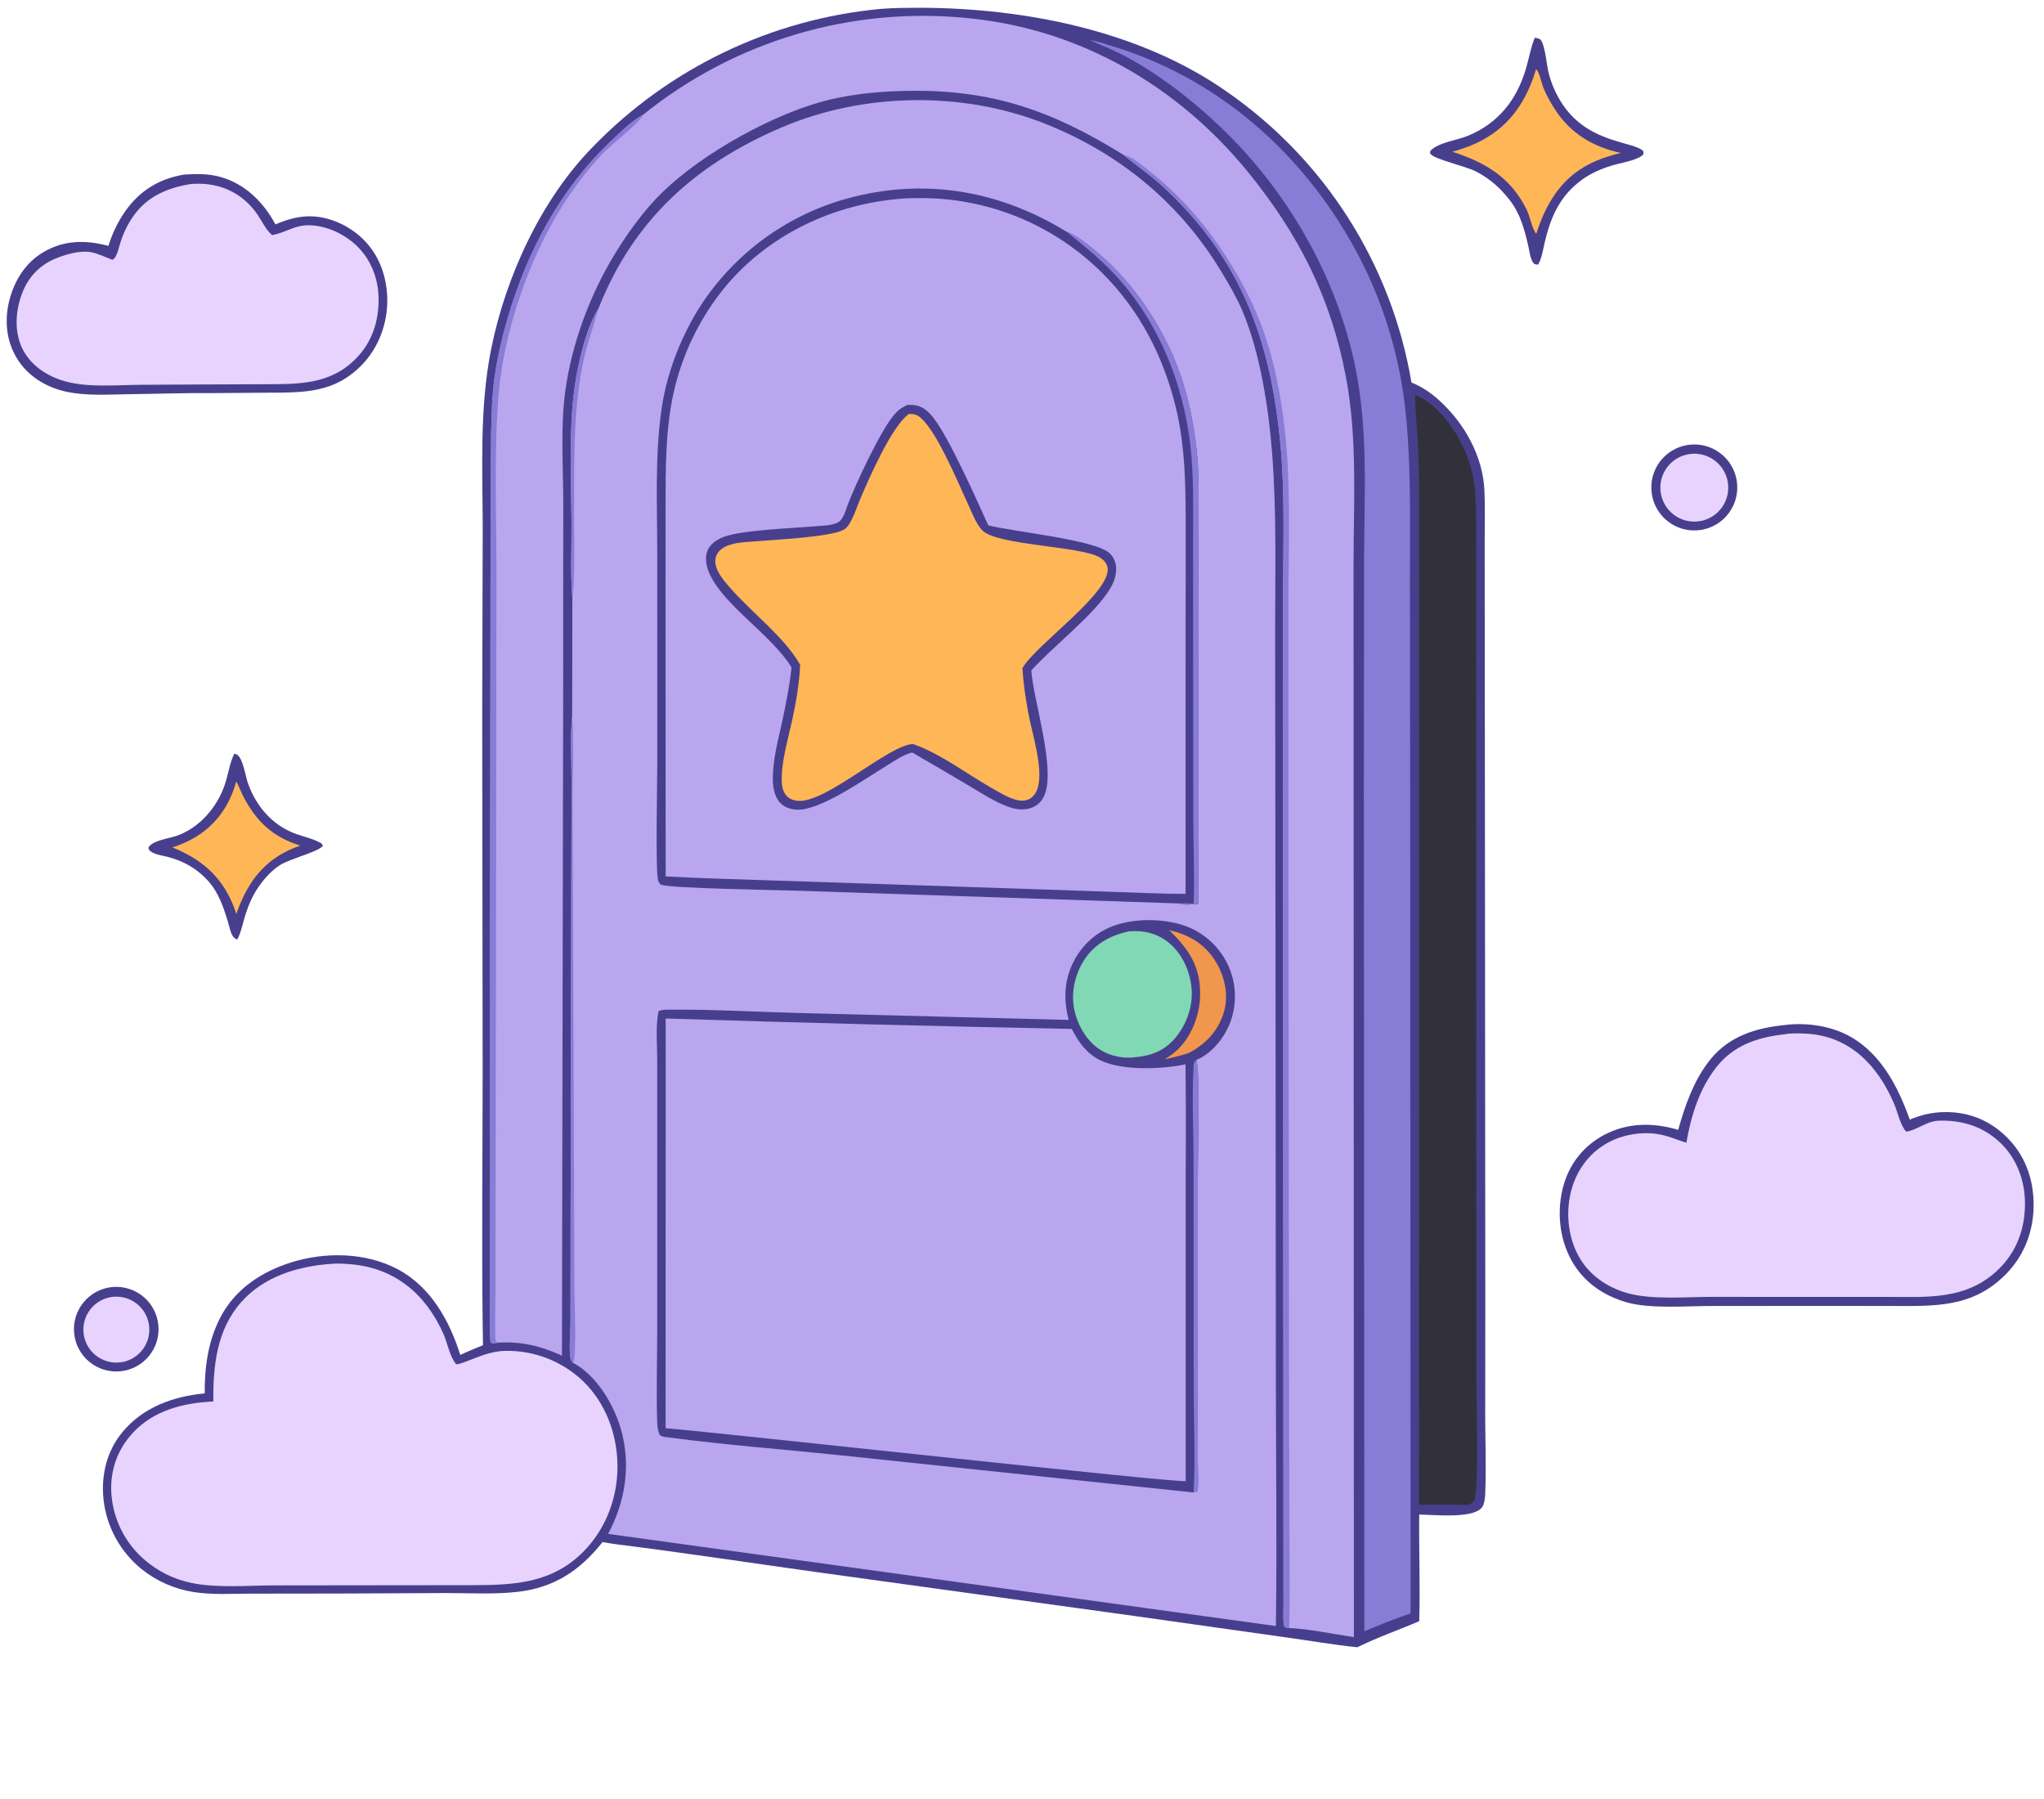
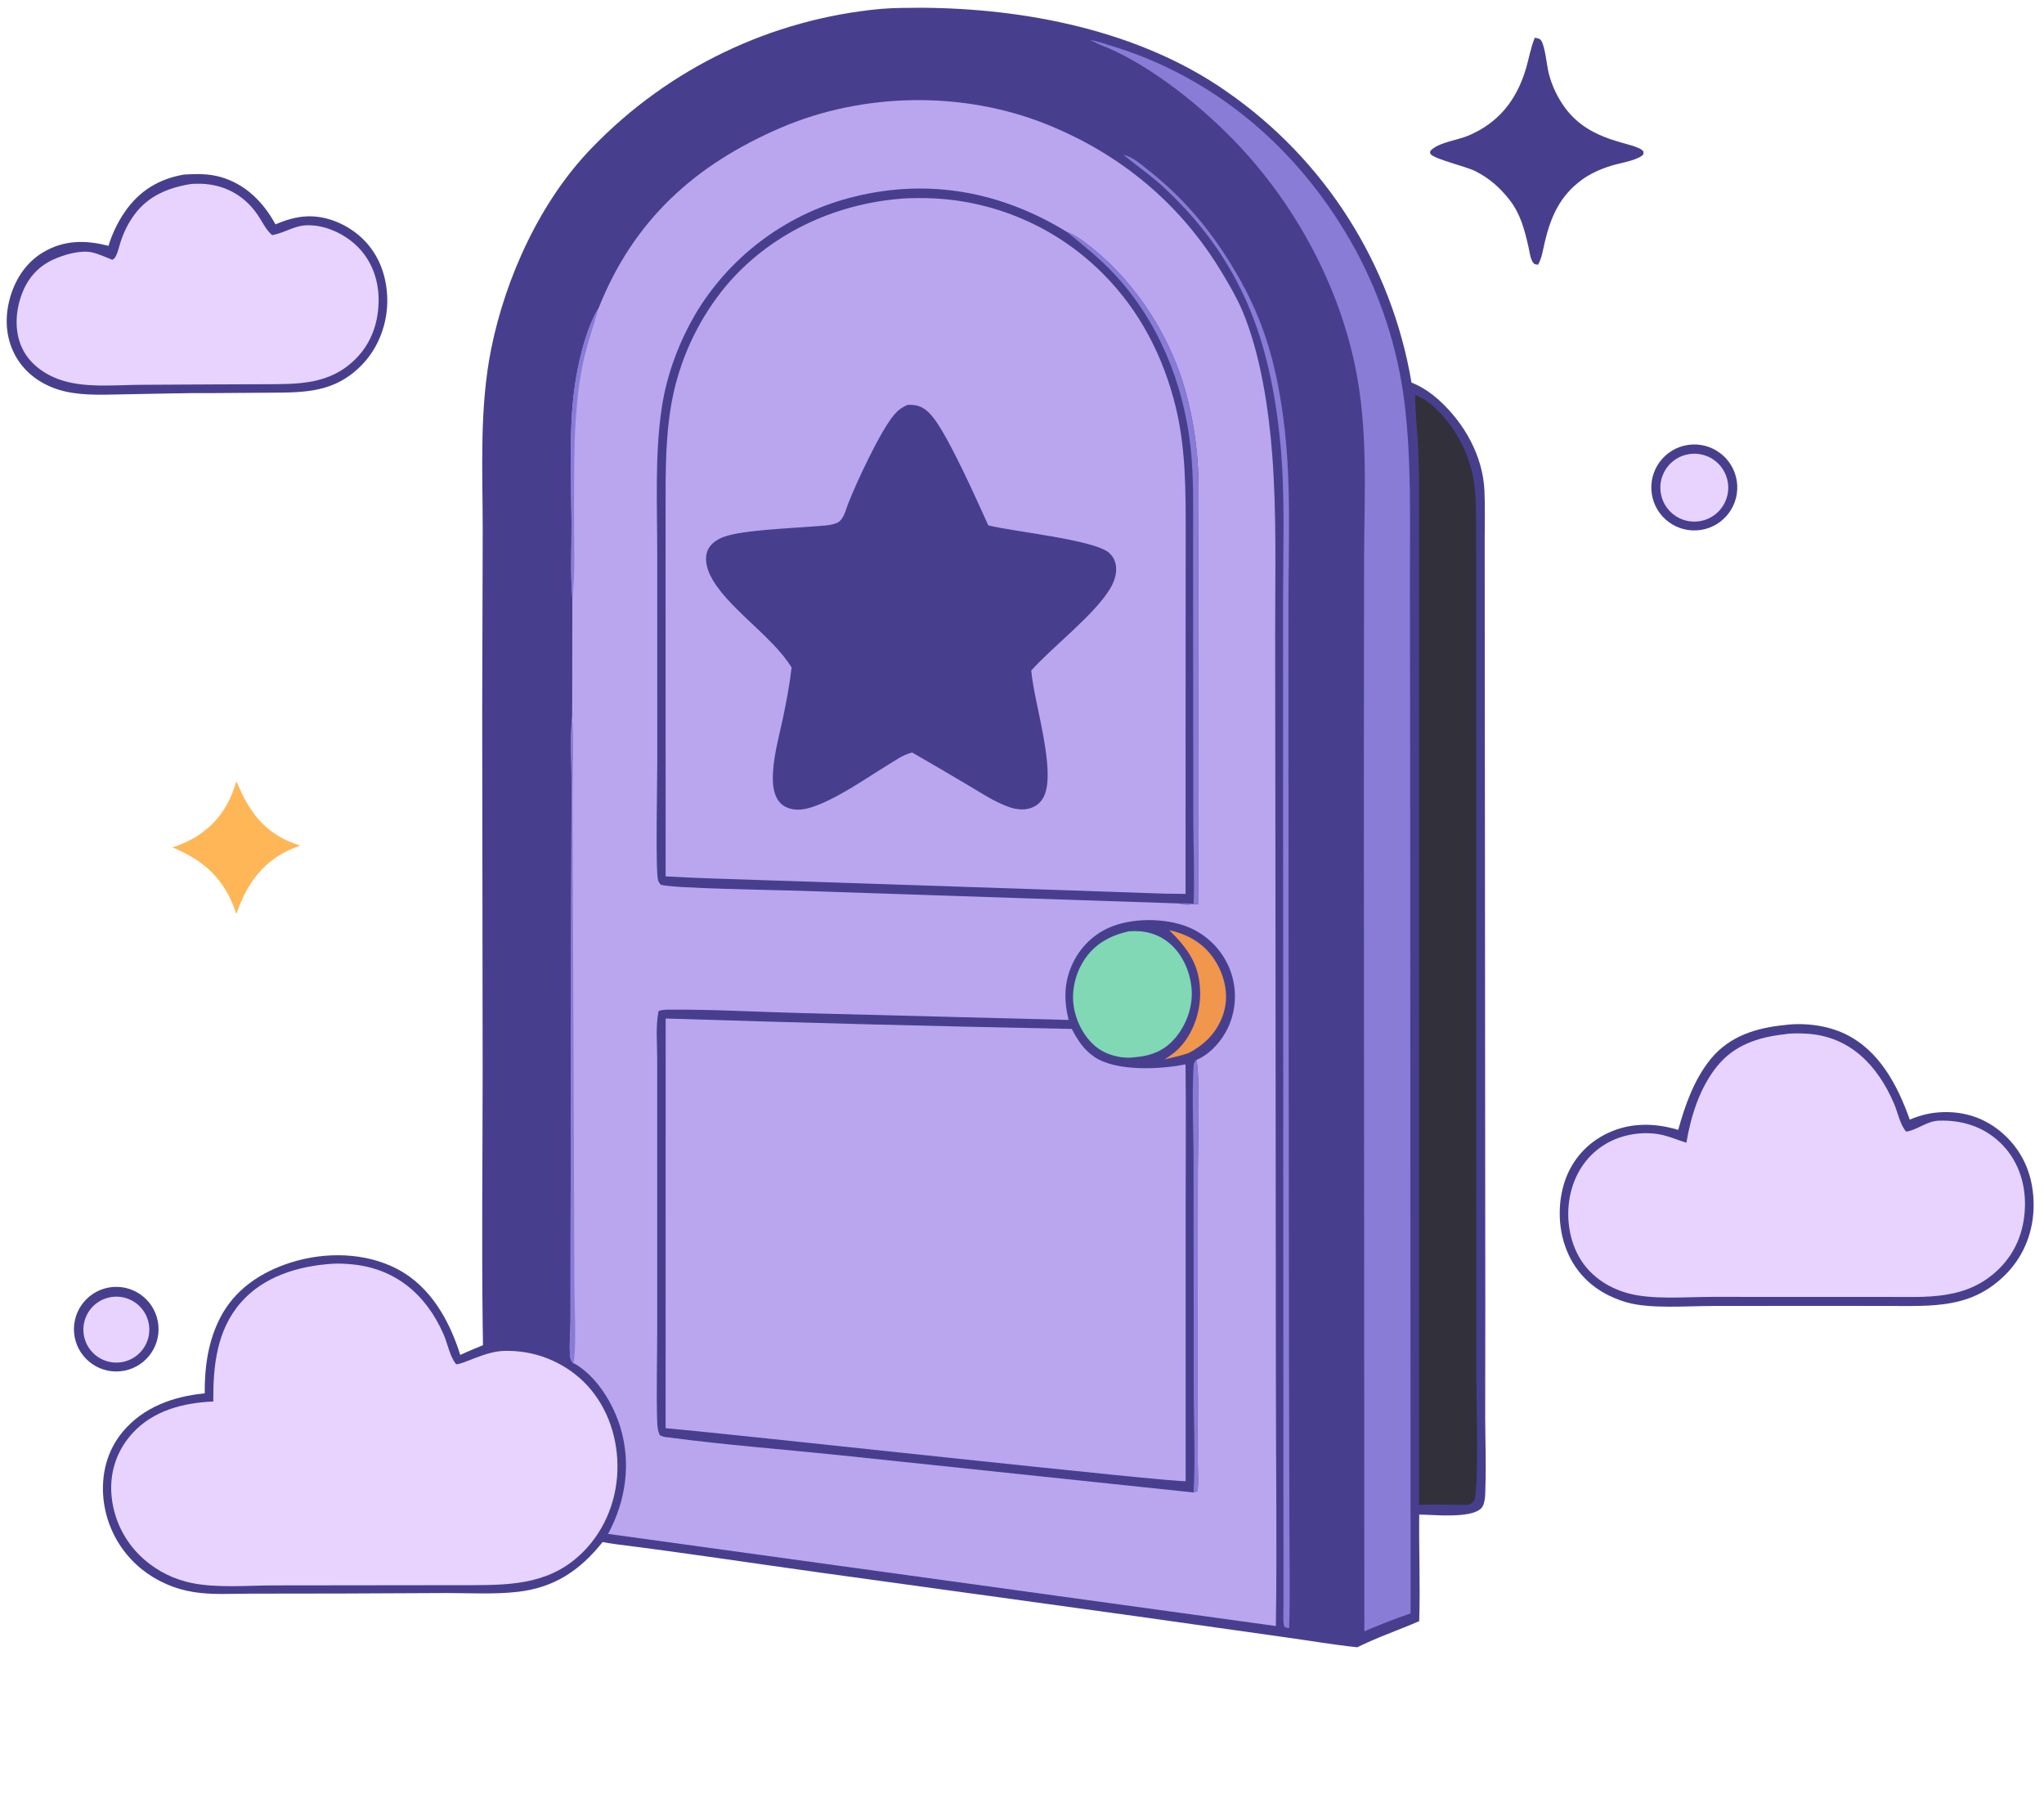
<svg xmlns="http://www.w3.org/2000/svg" width="125" height="110" viewBox="0 0 125 110" fill="none">
  <path d="M56.29 0.474C62.691 0.498 69.7 1.868 75.023 5.604C81.032 9.769 85.105 16.182 86.319 23.391C86.94 23.638 87.484 24.005 87.981 24.45C89.544 25.852 90.682 27.872 90.78 29.988C90.827 31.006 90.795 32.039 90.796 33.059L90.8 38.736L90.816 56.919L90.833 79.624L90.827 86.682C90.832 88.091 90.886 89.515 90.84 90.923C90.828 91.292 90.852 91.953 90.581 92.226C89.947 92.865 87.678 92.616 86.792 92.608C86.767 94.779 86.859 96.958 86.791 99.127C85.526 99.672 84.243 100.11 83.004 100.723C81.553 100.571 80.096 100.32 78.65 100.119L69.471 98.823L49.98 96.132C45.896 95.564 41.817 94.941 37.726 94.429C37.433 94.393 37.143 94.339 36.852 94.289C35.467 96.031 33.885 97.085 31.639 97.336C30.226 97.494 28.75 97.408 27.327 97.407L20.947 97.436L15.306 97.444C14.164 97.445 12.961 97.528 11.832 97.345C10.674 97.162 9.583 96.682 8.667 95.95C7.35 94.888 6.508 93.346 6.328 91.663C6.179 90.177 6.53 88.723 7.491 87.562C8.747 86.045 10.604 85.377 12.519 85.199C12.508 83.608 12.72 82.04 13.449 80.605C14.341 78.851 15.947 77.778 17.792 77.195C19.878 76.535 22.349 76.567 24.311 77.602C26.329 78.666 27.484 80.737 28.148 82.847C28.602 82.631 29.073 82.445 29.537 82.252L29.519 81.097C29.455 75.922 29.513 70.74 29.516 65.564L29.489 43.471L29.52 32.368C29.516 28.703 29.311 24.956 30.036 21.344C30.922 16.933 33.078 12.223 36.239 8.996C40.915 4.162 47.169 1.163 53.867 0.544C54.671 0.474 55.484 0.482 56.29 0.474Z" fill="#473F8E" />
  <path d="M36.609 18.833C38.749 13.455 42.5 10.068 47.75 7.812C52.79 5.646 58.895 5.549 63.992 7.596C68.54 9.422 72.202 12.464 74.729 16.673C75.177 17.419 75.632 18.193 75.972 18.994C77.074 21.59 77.588 24.988 77.802 27.789C78.079 31.409 77.978 35.072 77.981 38.701L78 55.126L78.026 84.589C78.028 89.531 78.1 94.484 78.025 99.424L37.187 93.79C38.267 91.782 38.608 89.495 37.942 87.286C37.511 85.854 36.526 84.208 35.209 83.422C35.137 83.38 35.129 83.379 35.062 83.354C35.043 83.333 35.021 83.314 35.003 83.291C34.918 83.191 34.894 83.13 34.877 83C34.791 82.323 34.886 81.494 34.889 80.804L34.893 75.69L34.933 54.973L34.956 47.911C34.955 46.549 34.858 45.13 34.991 43.778L35.002 36.565C34.874 35.046 34.961 33.441 34.95 31.913C34.93 29.289 34.781 26.371 35.125 23.78C35.318 22.329 35.818 20.105 36.609 18.833Z" fill="#B9A6EE" />
  <path d="M35.062 83.354C35.043 83.333 35.021 83.314 35.003 83.292C34.918 83.191 34.894 83.13 34.877 83C34.791 82.323 34.886 81.494 34.889 80.804L34.893 75.691L34.933 54.973L34.956 47.911C34.955 46.549 34.858 45.13 34.991 43.778C35.108 45.509 35.014 47.297 35.017 49.034L35.053 58.954L35.127 78.614C35.123 79.564 35.276 82.634 35.062 83.354Z" fill="#887CD7" />
  <path d="M35.003 36.565C34.875 35.046 34.962 33.441 34.95 31.913C34.931 29.289 34.782 26.371 35.126 23.78C35.318 22.329 35.818 20.105 36.609 18.833C36.276 20.016 35.857 21.157 35.618 22.367C35.024 25.372 35.123 28.578 35.105 31.633C35.097 33.014 35.188 35.267 35.003 36.565Z" fill="#887CD7" />
  <path d="M72.143 55.242L48.727 54.461C47.591 54.423 41.014 54.326 40.407 54.092C40.327 54 40.277 53.936 40.243 53.816C40.079 53.237 40.196 47.749 40.196 46.6L40.193 33.761C40.192 30.848 40.04 27.848 40.466 24.958C40.772 22.885 41.556 20.818 42.634 19.026C44.804 15.499 48.283 12.976 52.31 12.009C56.863 10.903 61.253 11.735 65.222 14.167C65.799 14.384 66.35 14.812 66.827 15.197C68.9 16.869 70.555 19.125 71.642 21.549C72.487 23.431 72.96 25.468 73.179 27.514C73.342 29.038 73.301 30.59 73.293 32.121L73.273 37.777C73.269 43.607 73.342 49.445 73.269 55.274C72.975 55.285 72.402 55.375 72.143 55.242Z" fill="#473F8E" />
  <path d="M65.222 14.167C65.799 14.384 66.35 14.812 66.827 15.197C68.9 16.869 70.555 19.125 71.642 21.549C72.487 23.431 72.96 25.468 73.179 27.514C73.342 29.038 73.301 30.59 73.293 32.121L73.273 37.777C73.269 43.607 73.342 49.445 73.269 55.274C72.975 55.285 72.402 55.375 72.143 55.242C72.42 55.22 72.717 55.249 72.997 55.255C73.059 53.575 72.981 51.863 72.976 50.18L72.965 40.003L72.963 32.811C72.963 30.963 73.008 29.101 72.799 27.261C72.359 23.389 70.818 19.609 68.139 16.748C67.249 15.798 66.235 14.978 65.222 14.167Z" fill="#887CD7" />
  <path d="M55.001 12.158C55.372 12.119 55.755 12.116 56.128 12.113C60.356 12.059 64.427 13.714 67.418 16.704C69.695 18.968 71.154 21.81 71.906 24.91C72.519 27.439 72.512 30.006 72.511 32.59L72.507 37.927L72.502 54.657C71.008 54.657 69.505 54.577 68.012 54.531L58.604 54.213L46.924 53.826C44.852 53.748 42.777 53.71 40.708 53.586L40.703 36.065L40.704 31.085C40.704 28.712 40.684 26.287 41.206 23.959C41.749 21.574 42.847 19.35 44.409 17.468C47.068 14.326 50.932 12.511 55.001 12.158Z" fill="#B9A6EE" />
  <path d="M55.501 24.755C55.734 24.751 55.956 24.751 56.181 24.828C56.567 24.959 56.864 25.259 57.107 25.576C58.073 26.834 59.739 30.579 60.438 32.122C61.913 32.503 66.935 32.998 67.834 33.809C68.1 34.049 68.243 34.374 68.257 34.732C68.276 35.196 68.112 35.628 67.873 36.018C66.901 37.611 64.42 39.502 63.066 40.996C63.217 42.928 64.616 47.121 63.833 48.714C63.656 49.072 63.358 49.316 62.974 49.426C62.578 49.54 62.166 49.496 61.779 49.369C60.848 49.062 59.963 48.457 59.122 47.963C58.013 47.305 56.9 46.655 55.783 46.012C55.222 46.142 54.708 46.526 54.22 46.821C52.911 47.613 50.121 49.604 48.699 49.505C48.303 49.477 47.916 49.346 47.658 49.03C47.369 48.675 47.275 48.175 47.264 47.729C47.231 46.491 47.61 45.173 47.868 43.965C48.091 42.918 48.285 41.884 48.41 40.819C47.21 38.84 44.311 37.068 43.404 35.11C43.202 34.675 43.081 34.121 43.271 33.66C43.446 33.238 43.865 32.975 44.277 32.823C45.416 32.405 48.406 32.306 49.794 32.183C50.229 32.145 50.771 32.148 51.175 31.977C51.59 31.802 51.712 31.196 51.862 30.811C52.359 29.531 53.842 26.344 54.676 25.367C54.924 25.076 55.151 24.909 55.501 24.755Z" fill="#473F8E" />
-   <path d="M55.569 25.314C55.758 25.313 55.933 25.309 56.103 25.404C57.158 25.994 58.622 29.602 59.191 30.807C59.434 31.323 59.666 31.975 60.044 32.401C60.887 33.349 66.004 33.373 67.234 34.071C67.461 34.2 67.655 34.397 67.721 34.655C68.097 36.124 63.397 39.379 62.554 40.809C62.544 40.826 62.535 40.843 62.526 40.86C62.582 41.773 62.714 42.662 62.878 43.56C63.101 44.791 63.826 46.989 63.463 48.169C63.376 48.456 63.21 48.725 62.934 48.862C62.693 48.981 62.417 48.979 62.162 48.912C61.624 48.77 61.11 48.447 60.629 48.174C59.106 47.307 57.569 46.122 55.915 45.522C55.89 45.513 55.864 45.505 55.839 45.496C54.419 45.505 50.612 49.029 48.862 48.972C48.576 48.963 48.297 48.872 48.099 48.657C47.892 48.431 47.817 48.105 47.808 47.806C47.77 46.586 48.182 45.244 48.442 44.05C48.686 42.927 48.88 41.8 48.933 40.65C47.989 38.969 45.937 37.426 44.636 35.927C44.244 35.475 43.678 34.841 43.75 34.199C43.795 33.801 44.101 33.529 44.452 33.379C44.996 33.147 45.652 33.148 46.237 33.097C47.358 32.999 50.708 32.839 51.549 32.417C51.715 32.334 51.817 32.226 51.915 32.072C52.23 31.577 52.417 30.946 52.65 30.406C53.216 29.094 54.515 26.12 55.569 25.314Z" fill="#FEB657" />
  <path d="M65.353 62.364C65.083 61.317 65.063 60.266 65.454 59.248C65.887 58.12 66.724 57.206 67.834 56.717C69.203 56.114 71.214 56.119 72.602 56.661C73.742 57.109 74.657 57.991 75.147 59.113C75.631 60.23 75.647 61.493 75.193 62.621C74.822 63.526 74.076 64.431 73.158 64.814C73.402 65.523 73.254 70.571 73.253 71.625L73.243 86.596L73.25 89.383C73.256 89.967 73.299 90.57 73.24 91.152C73.152 91.216 73.099 91.239 72.991 91.257L51.318 88.975C47.852 88.615 44.348 88.352 40.895 87.893C40.713 87.869 40.483 87.86 40.342 87.738C40.23 87.476 40.197 87.218 40.189 86.936C40.132 85.03 40.191 83.105 40.193 81.198L40.192 70.139L40.191 64.779C40.192 63.836 40.083 62.741 40.276 61.823C40.503 61.723 40.805 61.738 41.053 61.736C43.645 61.718 46.264 61.873 48.858 61.94L65.353 62.364Z" fill="#473F8E" />
  <path d="M72.991 91.257C73.112 89.28 73.009 87.243 73.004 85.26L72.991 71.211C72.998 69.228 72.881 67.198 72.99 65.22C73.001 65.018 73.011 64.954 73.158 64.814C73.401 65.523 73.253 70.571 73.253 71.625L73.242 86.596L73.249 89.383C73.255 89.967 73.298 90.57 73.24 91.152C73.151 91.216 73.099 91.239 72.991 91.257Z" fill="#887CD7" />
  <path d="M40.709 62.277C48.986 62.54 57.265 62.752 65.544 62.914C65.903 63.602 66.286 64.197 66.943 64.637C68.274 65.527 70.987 65.393 72.5 65.078C72.539 68.012 72.507 70.951 72.508 73.885L72.508 90.56C72.245 90.718 44.264 87.623 40.705 87.328L40.709 62.277Z" fill="#B9A6EE" />
  <path d="M69.045 56.944C69.983 56.873 70.821 57.08 71.547 57.701C72.334 58.374 72.782 59.427 72.871 60.448C72.964 61.527 72.565 62.647 71.869 63.471C71.214 64.245 70.401 64.562 69.415 64.643C68.754 64.749 67.935 64.573 67.368 64.241C66.513 63.741 65.936 62.768 65.717 61.818C65.475 60.769 65.706 59.639 66.28 58.735C66.924 57.72 67.894 57.196 69.045 56.944Z" fill="#80D8B4" />
  <path d="M71.507 56.876C71.681 56.915 71.851 56.962 72.022 57.016C73.132 57.367 73.974 58.046 74.509 59.089C74.971 59.989 75.132 61.036 74.807 62.011C74.446 63.092 73.696 63.864 72.699 64.384C72.221 64.556 71.71 64.656 71.216 64.774C71.52 64.587 71.816 64.386 72.068 64.131C72.93 63.261 73.4 61.96 73.395 60.745C73.388 59.031 72.68 58.036 71.507 56.876Z" fill="#F1964D" />
-   <path d="M39.361 6.991C44.967 2.477 52.132 0.366 59.291 1.12C66.072 1.797 72.049 5.274 76.331 10.531C79.43 14.337 81.408 18.244 82.316 23.086C83.02 26.843 82.78 30.686 82.776 34.49L82.781 48.676L82.798 100.101C81.555 99.921 80.07 99.6 78.839 99.545C78.736 99.534 78.651 99.537 78.565 99.474C78.444 99.385 78.492 98.52 78.491 98.32L78.467 50.205L78.466 36.3C78.47 33.23 78.591 30.089 78.292 27.031C77.678 20.768 75.92 15.917 71.247 11.526C70.448 10.774 69.555 10.165 68.71 9.471C64.389 6.796 60.731 5.48 55.597 5.553C53.987 5.576 52.364 5.713 50.793 6.08C47.438 6.864 42.976 9.356 40.508 11.756C39.408 12.825 38.44 14.167 37.635 15.473C36.087 17.983 34.951 21.041 34.563 23.962C34.272 26.158 34.444 28.505 34.446 30.718L34.44 42.504L34.366 82.891C33.092 82.309 31.878 82.008 30.471 82.098C30.316 82.13 30.197 82.132 30.039 82.118L29.993 82.041C29.92 80.963 29.967 79.862 29.968 78.78L29.973 73.015V55.186L29.996 35.569L30.019 28.866C30.028 27.31 30.015 25.757 30.127 24.203C30.244 22.56 30.605 20.963 31.068 19.386C32.266 15.305 34.3 11.507 37.415 8.578C38.004 8.024 38.65 7.379 39.361 6.991Z" fill="#B9A6EE" />
  <path d="M68.71 9.471C69.236 9.578 69.714 10.003 70.126 10.325C71.977 11.769 73.479 13.416 74.777 15.371C76.996 18.715 77.946 21.581 78.478 25.531C78.988 29.329 78.794 33.22 78.794 37.044L78.799 54.555L78.828 83.074L78.854 93.456C78.859 95.482 78.903 97.52 78.839 99.545C78.736 99.534 78.651 99.537 78.564 99.473C78.444 99.385 78.492 98.52 78.491 98.319L78.467 50.205L78.466 36.3C78.469 33.23 78.591 30.089 78.292 27.031C77.678 20.768 75.919 15.917 71.247 11.526C70.447 10.774 69.555 10.165 68.71 9.471Z" fill="#887CD7" />
-   <path d="M30.471 82.097C30.316 82.13 30.197 82.132 30.039 82.118L29.993 82.041C29.92 80.963 29.967 79.862 29.968 78.78L29.973 73.015V55.186L29.996 35.569L30.019 28.866C30.028 27.31 30.015 25.757 30.127 24.203C30.244 22.56 30.605 20.963 31.068 19.386C32.266 15.305 34.3 11.507 37.415 8.578C38.004 8.024 38.65 7.379 39.361 6.991C39.341 7.023 39.321 7.056 39.301 7.087C38.927 7.658 37.386 8.832 36.806 9.445C34.56 11.82 32.888 14.928 31.835 18.012C31.146 20.029 30.66 22.078 30.486 24.206C30.21 27.593 30.363 31.45 30.361 34.876L30.341 53.158L30.31 72.791L30.303 78.795C30.301 79.85 30.249 80.926 30.308 81.978C30.409 82.088 30.352 82.052 30.471 82.097Z" fill="#887CD7" />
  <path d="M20.305 77.275C20.677 77.247 21.067 77.27 21.438 77.301C24.15 77.528 26.047 79.133 27.124 81.578C27.371 82.14 27.505 82.952 27.898 83.419C28.381 83.411 29.661 82.624 30.845 82.601C32.632 82.55 34.365 83.217 35.658 84.452C37.043 85.791 37.74 87.682 37.761 89.59C37.783 91.552 37.064 93.476 35.675 94.877C33.755 96.814 31.452 96.92 28.882 96.926L25.315 96.929L16.747 96.939C15.166 96.942 13.289 97.111 11.747 96.797C10.667 96.582 9.662 96.089 8.831 95.367C7.631 94.331 6.901 92.853 6.807 91.27C6.733 89.907 7.18 88.644 8.102 87.635C9.383 86.235 11.213 85.777 13.043 85.694C13.031 83.53 13.245 81.337 14.737 79.634C16.136 78.038 18.255 77.411 20.305 77.275Z" fill="#E7D3FE" />
  <path d="M67.76 2.743C74.348 4.67 79.605 9.256 82.875 15.243C84.436 18.112 85.453 21.244 85.874 24.483C86.327 28.065 86.218 31.736 86.223 35.339L86.239 49.534L86.266 98.65C85.309 98.979 84.365 99.346 83.436 99.748L83.406 47.836L83.42 34.252C83.428 30.195 83.697 26.216 82.835 22.213C81.704 16.958 78.868 11.946 75.051 8.168C73.018 6.155 70.33 4.04 67.692 2.901L67.76 2.743Z" fill="#887CD7" />
  <path d="M86.539 24.155C87.645 24.532 88.679 25.85 89.233 26.836C89.781 27.814 90.145 28.997 90.219 30.116C90.305 31.416 90.266 32.739 90.277 34.042L90.28 42.991L90.284 67.078L90.288 84.506C90.289 85.749 90.439 90.81 90.176 91.726C90.063 91.869 89.979 91.926 89.823 92.012C88.807 92.024 87.794 91.971 86.779 92.014L86.783 30.139C86.786 29.077 86.758 28.015 86.701 26.954C86.645 26.024 86.541 25.087 86.539 24.155Z" fill="#32313B" />
  <path d="M66.644 2.438C67.028 2.519 67.391 2.612 67.76 2.743L67.693 2.901C67.331 2.769 66.99 2.606 66.644 2.438Z" fill="#887CD7" />
  <path d="M109.171 62.673C110.355 62.52 111.735 62.697 112.818 63.212C114.922 64.211 116.045 66.358 116.79 68.457C117.504 68.163 118.146 68.011 118.922 67.999C120.365 67.978 121.649 68.486 122.685 69.495C123.83 70.61 124.352 72.04 124.366 73.624C124.38 75.232 123.804 76.768 122.665 77.916C120.577 80.023 118.22 79.854 115.487 79.853L110.818 79.849L104.631 79.855C103.122 79.856 100.9 80.04 99.485 79.634C98.032 79.216 96.827 78.382 96.091 77.044C95.332 75.666 95.192 73.935 95.631 72.431C96.014 71.121 96.869 70.055 98.072 69.409C99.517 68.634 101.088 68.624 102.63 69.085C103.051 67.569 103.608 65.992 104.615 64.757C105.772 63.34 107.41 62.846 109.171 62.673Z" fill="#473F8E" />
  <path d="M109.118 63.244C109.534 63.165 110.043 63.181 110.466 63.204C113.136 63.352 114.844 65.161 115.843 67.514C116.06 68.023 116.201 68.781 116.571 69.195C117.261 69.092 117.821 68.549 118.568 68.524C119.985 68.478 121.3 68.883 122.339 69.885C123.34 70.849 123.83 72.189 123.837 73.565C123.845 75.085 123.352 76.489 122.263 77.569C120.288 79.527 117.842 79.3 115.287 79.299L110.928 79.299L104.672 79.298C103.105 79.299 101.027 79.487 99.532 79.07C98.273 78.718 97.17 77.958 96.535 76.798C95.859 75.563 95.731 73.986 96.133 72.643C96.496 71.43 97.27 70.427 98.397 69.834C99.381 69.316 100.671 69.144 101.752 69.419C102.218 69.537 102.669 69.732 103.13 69.871C103.409 68.23 103.94 66.529 104.997 65.211C106.046 63.903 107.501 63.424 109.118 63.244Z" fill="#E7D3FE" />
  <path d="M11.247 10.674C12.027 10.626 12.763 10.61 13.521 10.831C15.022 11.268 16.116 12.371 16.846 13.719C17.469 13.454 18.113 13.252 18.794 13.228C20.008 13.185 21.248 13.728 22.126 14.55C23.163 15.52 23.646 16.842 23.683 18.245C23.721 19.723 23.173 21.235 22.141 22.301C20.485 24.011 18.671 24.003 16.466 24.011L13.239 24.035C11.434 24.019 9.628 24.082 7.823 24.106C6.571 24.122 5.217 24.218 3.99 23.937C2.784 23.661 1.693 22.988 1.039 21.92C0.382 20.846 0.265 19.59 0.567 18.382C0.871 17.167 1.552 16.067 2.646 15.421C3.923 14.666 5.241 14.668 6.633 15.033C6.861 14.286 7.202 13.579 7.645 12.937C8.537 11.657 9.717 10.94 11.247 10.674Z" fill="#473F8E" />
  <path d="M11.676 11.252C11.771 11.24 11.87 11.24 11.965 11.237C13.522 11.182 14.872 11.84 15.754 13.132C16.019 13.52 16.244 14.016 16.592 14.331C16.651 14.385 16.635 14.379 16.748 14.355C17.48 14.203 17.999 13.789 18.807 13.774C19.897 13.754 21.05 14.292 21.826 15.042C22.703 15.89 23.143 17.063 23.154 18.273C23.166 19.65 22.747 20.933 21.769 21.924C20.167 23.549 18.213 23.484 16.104 23.494L12.758 23.506L8.573 23.529C7.01 23.537 5.178 23.739 3.685 23.223C2.695 22.881 1.793 22.234 1.343 21.262C0.863 20.224 0.952 18.983 1.353 17.935C1.717 16.985 2.36 16.267 3.299 15.852C3.937 15.57 4.907 15.282 5.605 15.428C6.024 15.516 6.472 15.734 6.873 15.887C6.984 15.816 7.029 15.771 7.088 15.652C7.217 15.398 7.279 15.089 7.367 14.817C7.562 14.211 7.838 13.644 8.216 13.13C9.063 11.976 10.297 11.472 11.676 11.252Z" fill="#E7D3FE" />
  <path d="M93.859 2.307C93.989 2.333 94.168 2.35 94.249 2.473C94.49 2.835 94.592 3.99 94.707 4.462C94.901 5.232 95.243 5.958 95.714 6.598C97.347 8.802 100.01 8.653 100.499 9.254C100.502 9.399 100.544 9.423 100.41 9.522C99.993 9.834 99.067 9.968 98.557 10.126C97.932 10.319 97.288 10.594 96.756 10.981C95.409 11.96 94.843 13.229 94.468 14.812C94.36 15.268 94.298 15.772 94.062 16.183C93.913 16.166 93.836 16.177 93.743 16.039C93.582 15.798 93.537 15.377 93.473 15.096C93.234 14.047 92.986 13.083 92.316 12.222C91.736 11.476 91.061 10.884 90.213 10.46C89.638 10.173 87.736 9.734 87.491 9.424C87.428 9.345 87.464 9.303 87.481 9.213C87.984 8.7 89.115 8.577 89.773 8.302C91.637 7.525 92.745 6.12 93.314 4.214C93.502 3.581 93.607 2.919 93.859 2.307Z" fill="#473F8E" />
-   <path d="M93.938 4.226C94.159 4.443 94.231 4.942 94.337 5.235C94.525 5.758 94.824 6.275 95.127 6.739C96.067 8.172 97.452 8.998 99.116 9.347C98.428 9.525 97.781 9.728 97.147 10.057C95.429 10.95 94.52 12.506 93.95 14.3C93.684 13.974 93.57 13.243 93.371 12.839C92.4 10.857 90.853 9.936 88.823 9.28C89.481 9.094 90.107 8.867 90.708 8.536C92.426 7.591 93.391 6.071 93.938 4.226Z" fill="#FEB657" />
-   <path d="M14.321 46.089C14.377 46.101 14.415 46.106 14.469 46.13C14.845 46.296 15.017 47.475 15.159 47.878C15.642 49.25 16.588 50.386 17.949 50.932C18.431 51.126 18.962 51.223 19.428 51.454C19.597 51.537 19.684 51.544 19.744 51.722C19.452 52.094 17.722 52.512 17.126 52.894C16.63 53.212 16.187 53.695 15.849 54.174C15.391 54.823 15.127 55.499 14.913 56.258C14.798 56.663 14.713 57.082 14.505 57.451C14.371 57.384 14.293 57.339 14.215 57.204C14.089 56.988 14.028 56.657 13.954 56.413C13.69 55.537 13.38 54.596 12.761 53.9C12.069 53.12 11.224 52.636 10.217 52.386C9.903 52.308 9.501 52.255 9.229 52.069C9.104 51.984 9.105 51.961 9.077 51.821C9.32 51.388 10.36 51.262 10.812 51.104C12.204 50.619 13.294 49.34 13.751 47.965C13.957 47.347 14.044 46.68 14.321 46.089Z" fill="#473F8E" />
  <path d="M14.445 47.782C14.62 48.075 14.735 48.426 14.896 48.733C15.697 50.258 16.715 51.196 18.362 51.702C18.107 51.796 17.853 51.892 17.608 52.012C15.926 52.831 15.055 54.167 14.45 55.889C14.377 55.67 14.304 55.45 14.214 55.238C13.481 53.513 12.247 52.503 10.538 51.815C10.981 51.677 11.409 51.493 11.814 51.267C13.177 50.489 14.04 49.284 14.445 47.782Z" fill="#FEB657" />
  <path d="M103.249 27.202C104.678 27.002 106.001 27.991 106.214 29.418C106.427 30.844 105.45 32.176 104.025 32.402C102.582 32.631 101.229 31.639 101.014 30.194C100.798 28.749 101.802 27.405 103.249 27.202Z" fill="#473F8E" />
  <path d="M103.289 27.768C104.032 27.65 104.78 27.943 105.245 28.533C105.71 29.124 105.82 29.92 105.532 30.614C105.244 31.308 104.603 31.793 103.856 31.88C102.733 32.012 101.712 31.221 101.558 30.102C101.403 28.982 102.173 27.945 103.289 27.768Z" fill="#E7D3FE" />
  <path d="M6.882 78.695C8.305 78.57 9.56 79.621 9.686 81.044C9.813 82.466 8.763 83.722 7.34 83.849C5.917 83.977 4.659 82.926 4.532 81.502C4.406 80.078 5.458 78.821 6.882 78.695Z" fill="#473F8E" />
  <path d="M6.666 79.335C7.378 79.172 8.123 79.407 8.613 79.951C9.102 80.494 9.259 81.26 9.023 81.951C8.787 82.643 8.194 83.153 7.475 83.284C6.397 83.479 5.36 82.778 5.14 81.705C4.92 80.632 5.597 79.579 6.666 79.335Z" fill="#E7D3FE" />
</svg>